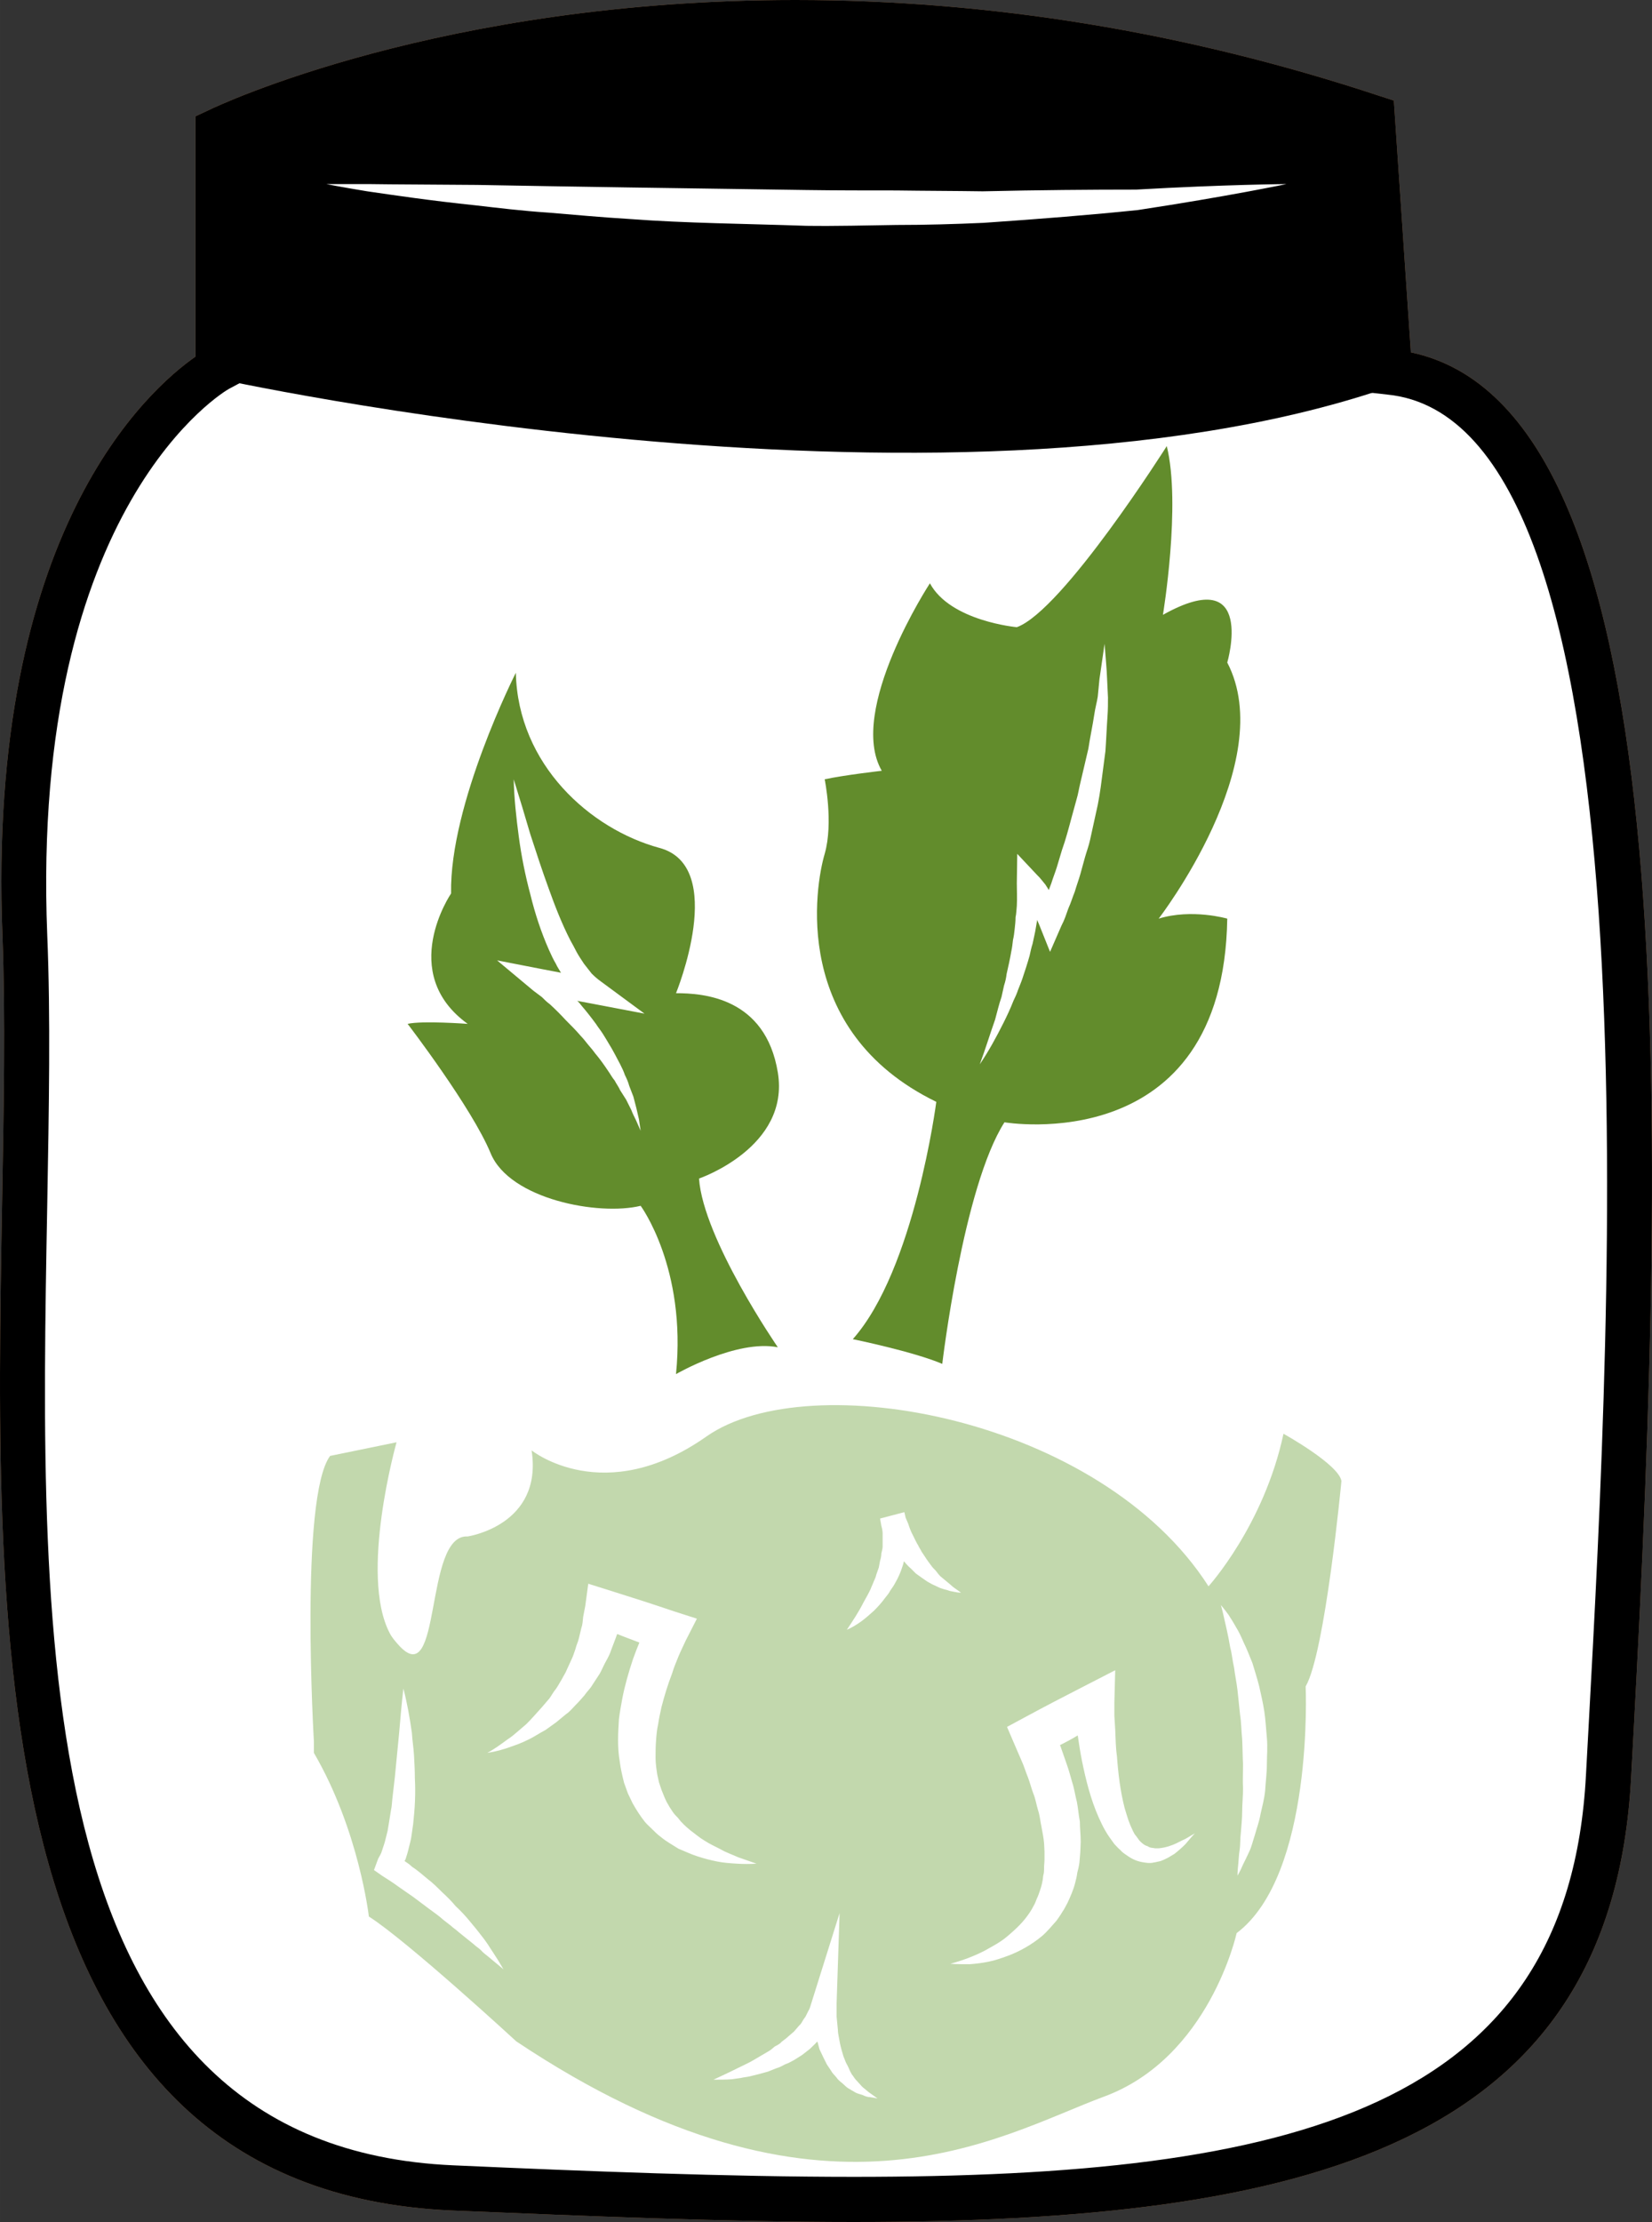
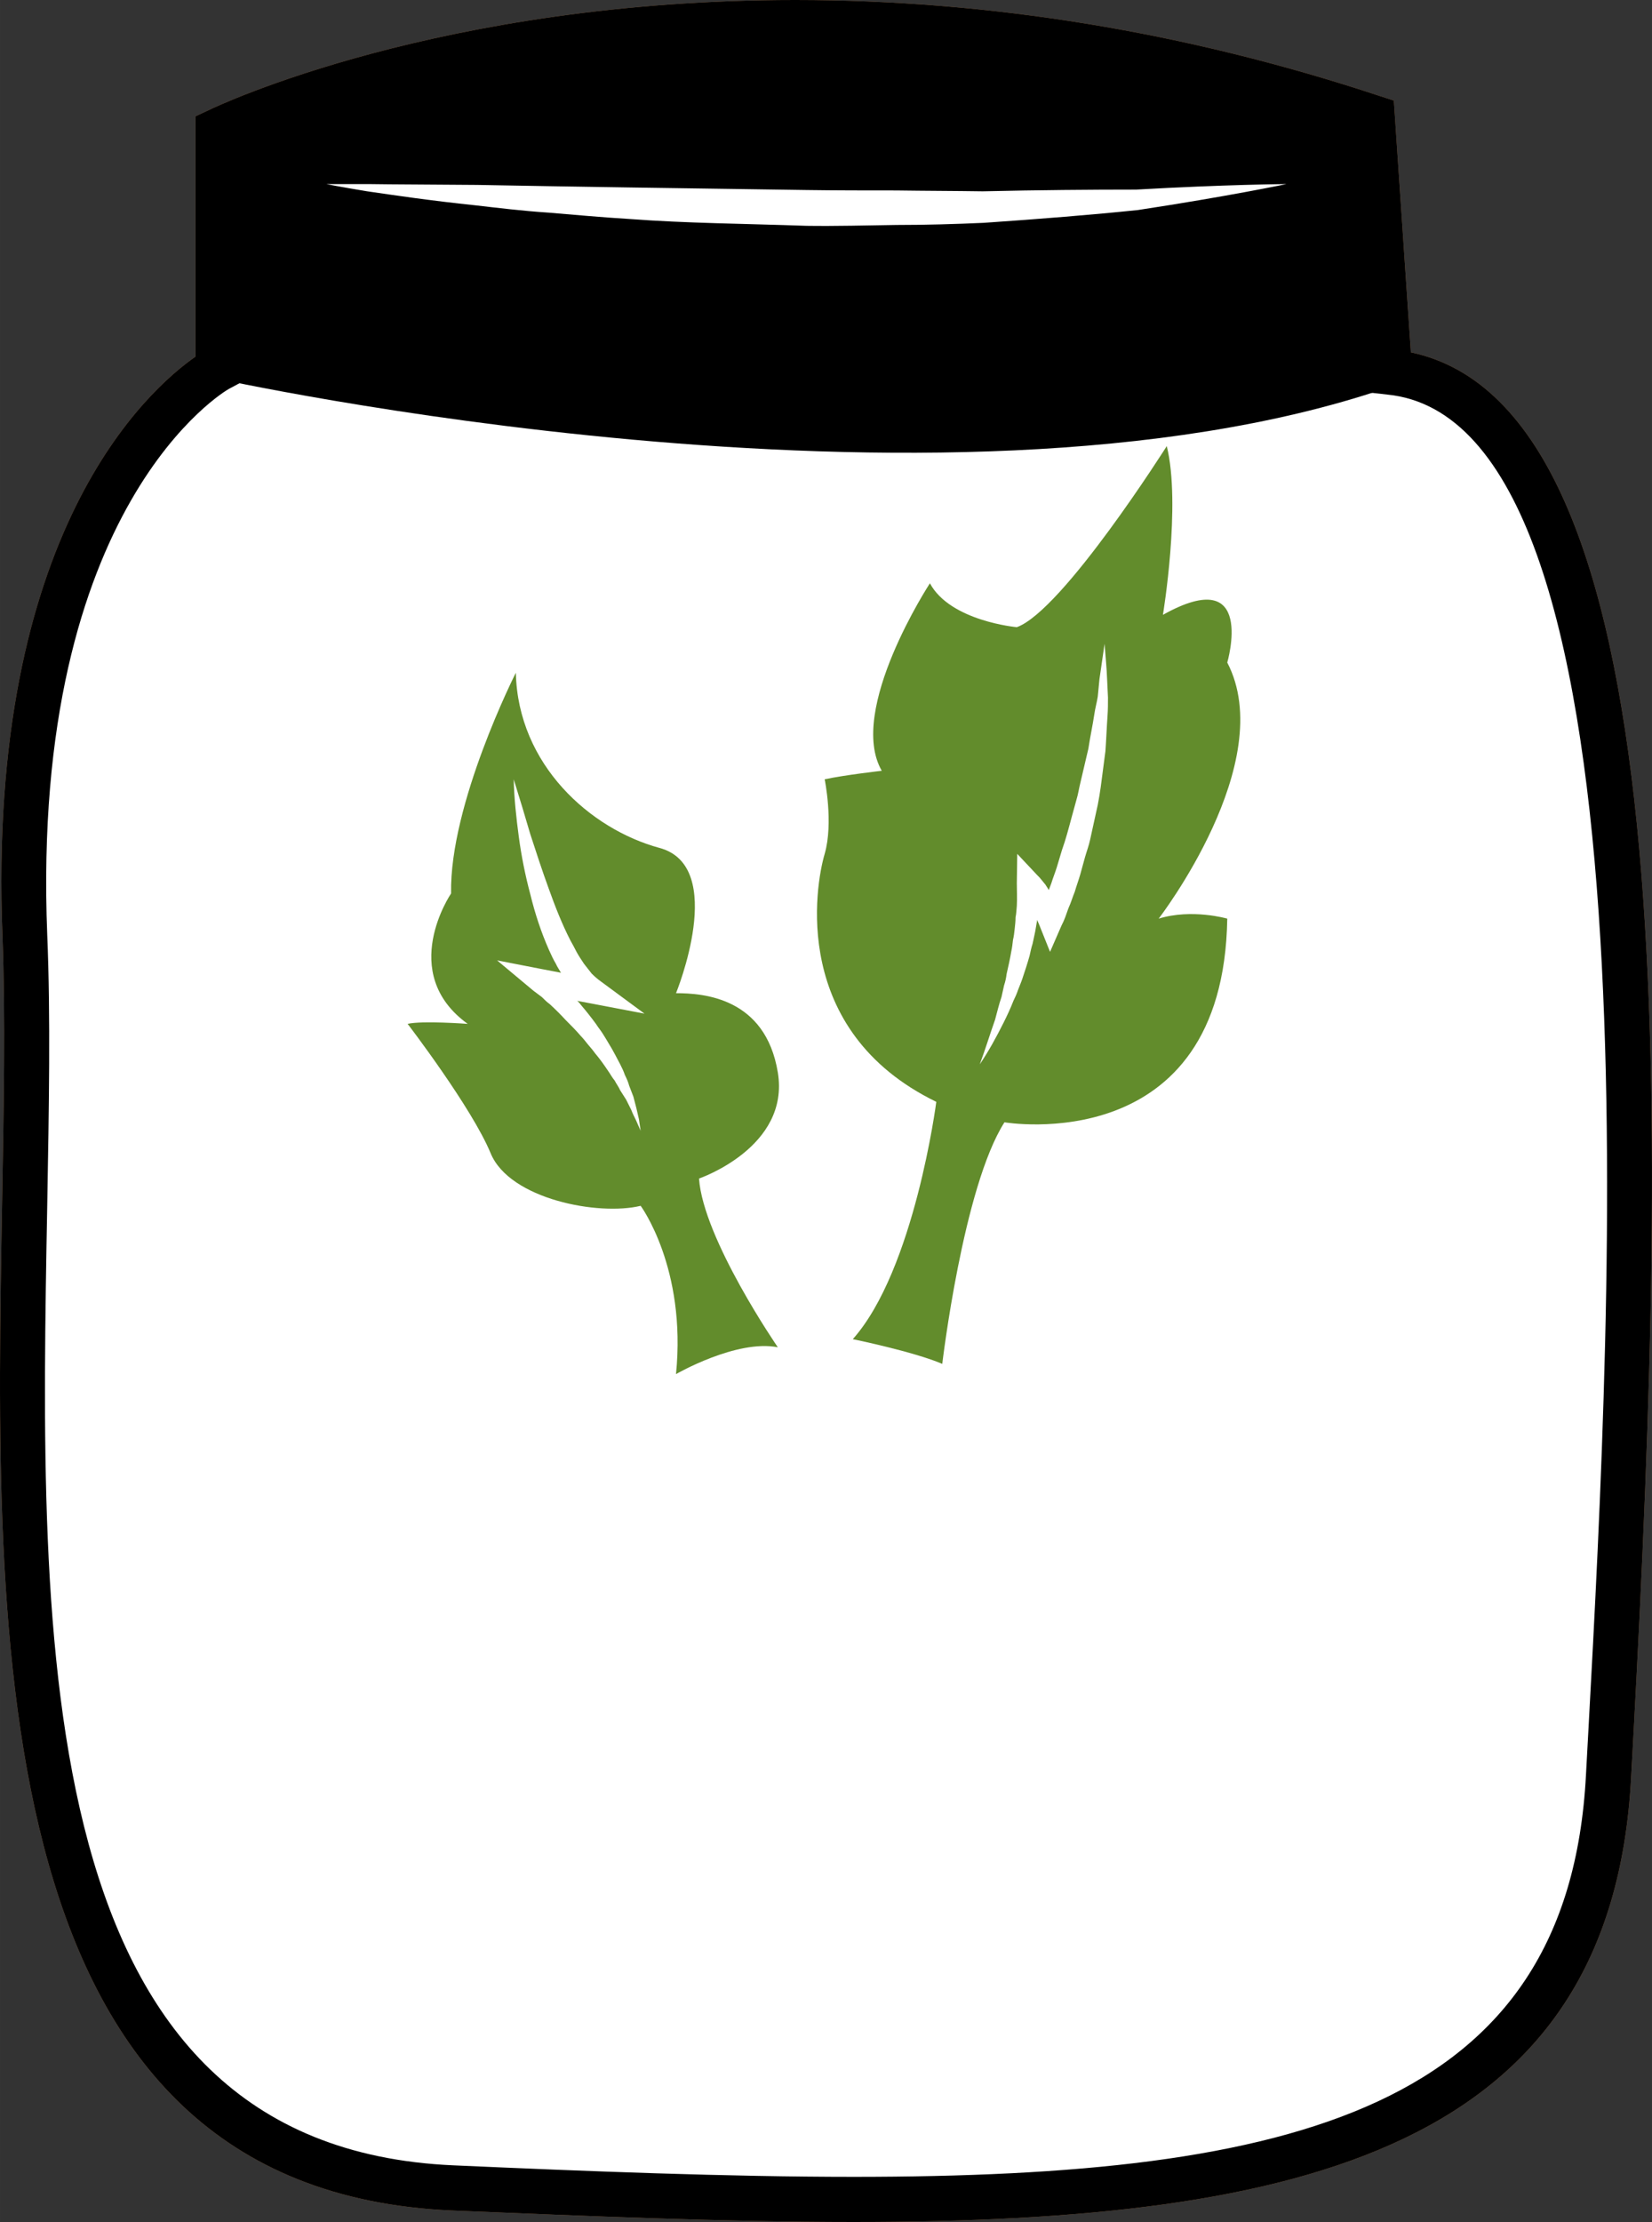
<svg xmlns="http://www.w3.org/2000/svg" id="svg29" viewBox="0 0 3877.861 5215" style="clip-rule:evenodd;fill-rule:evenodd;image-rendering:optimizeQuality;shape-rendering:geometricPrecision;text-rendering:geometricPrecision" version="1.1" height="52.15mm" width="38.779mm" xml:space="preserve">
  <rect x="0" y="0" width="3877.861" height="5215" fill="#333333" stroke="none" />
  <defs id="defs4">
    <style id="style2" type="text/css">
   
    .fil3 {fill:black;fill-rule:nonzero}
    .fil5 {fill:#628C2C;fill-rule:nonzero}
    .fil1 {fill:#BA855A;fill-rule:nonzero}
    .fil4 {fill:#C2D8AD;fill-rule:nonzero}
    .fil0 {fill:#DDC8B1;fill-rule:nonzero}
    .fil2 {fill:white;fill-rule:nonzero}
   
  </style>
  </defs>
  <g transform="translate(-8716.15,-11921)" id="Vrstva_x0020_1">
    <g id="_469600664">
      <path style="fill:#ddc8b1;fill-rule:nonzero" id="path7" d="m 11978,12794 c 713,70 570,2246 514,3296 -56,1050 -1126,1036 -2714,966 -1274,-56 -970,-1876 -1012,-2939 -42,-1064 445,-1330 445,-1330 v -560 c 0,0 1145,-549 2718,-31 z" class="fil0" />
      <path style="fill:#ba855a;fill-rule:nonzero" id="path9" d="m 9281,12262 v 557 l -28,15 c -4,2 -466,269 -426,1281 8,192 4,407 0,635 -19,1035 -40,2209 953,2253 314,14 645,27 940,27 1031,0 1678,-158 1719,-943 l 6,-110 c 54,-995 167,-3068 -473,-3130 l -44,-5 -41,-607 c -431,-138 -870,-208 -1304,-208 -698,0 -1181,183 -1302,235 z m 1439,4874 c -298,0 -630,-14 -944,-27 -1097,-49 -1073,-1331 -1055,-2361 4,-226 8,-440 1,-629 -38,-951 344,-1285 453,-1361 v -564 l 30,-14 c 22,-11 546,-259 1378,-259 457,0 918,75 1371,225 l 34,11 40,591 c 636,134 604,1736 523,3235 l -6,110 c -46,866 -763,1043 -1825,1043 z" class="fil1" />
-       <path style="fill:#ffffff;fill-rule:nonzero" id="path11" d="m 11978,12794 c 713,70 570,2246 514,3296 -56,1050 -1126,1036 -2714,966 -1274,-56 -935,-1876 -977,-2939 -42,-1064 480,-1330 480,-1330 v -560 c 0,0 1110,-549 2683,-31 z" class="fil2" />
+       <path style="fill:#ffffff;fill-rule:nonzero" id="path11" d="m 11978,12794 c 713,70 570,2246 514,3296 -56,1050 -1126,1036 -2714,966 -1274,-56 -935,-1876 -977,-2939 -42,-1064 480,-1330 480,-1330 c 0,0 1110,-549 2683,-31 z" class="fil2" />
      <path style="fill:#000000;fill-rule:nonzero" id="path13" d="m 11967,12833 c -1043,353 -2749,-25 -2749,-25 l 12,-581 c 0,0 1131,-549 2703,-31 z" class="fil3" />
      <path style="fill:#ffffff;fill-rule:nonzero" id="path15" d="m 9482,12353 c 0,0 36,0 98,0 62,1 150,1 256,2 211,4 492,8 774,12 70,1 140,1 210,1 69,1 137,1 203,2 131,-3 254,-4 360,-4 210,-12 353,-13 353,-13 0,0 -138,29 -349,61 -106,11 -230,21 -362,30 -67,3 -135,5 -205,5 -69,1 -140,3 -211,2 -142,-5 -283,-6 -415,-16 -67,-4 -130,-10 -191,-15 -61,-4 -118,-11 -170,-17 -106,-11 -193,-24 -255,-33 -61,-10 -96,-17 -96,-17 z" class="fil2" />
      <path style="fill:#000000;fill-rule:nonzero" id="path17" d="m 9281,12262 v 557 l -28,15 c -4,2 -466,269 -426,1281 8,192 4,407 0,635 -19,1035 -40,2209 953,2253 314,14 645,27 940,27 1031,0 1678,-158 1719,-943 l 6,-110 c 54,-995 167,-3068 -473,-3130 l -44,-5 -41,-607 c -431,-138 -870,-208 -1304,-208 -698,0 -1181,183 -1302,235 z m 1439,4874 c -298,0 -630,-14 -944,-27 -1097,-49 -1073,-1331 -1055,-2361 4,-226 8,-440 1,-629 -38,-951 344,-1285 453,-1361 v -564 l 30,-14 c 22,-11 546,-259 1378,-259 457,0 918,75 1371,225 l 34,11 40,591 c 636,134 604,1736 523,3235 l -6,110 c -46,866 -763,1043 -1825,1043 z" class="fil3" />
    </g>
  </g>
  <g transform="translate(-8716.15,-11921)" id="Vrstva_x0020_1_0">
-     <path style="fill:#c2d8ad;fill-rule:nonzero" id="path22" d="m 11690,16062 c 0,21 -3,42 -4,61 -2,20 -7,38 -11,56 -3,18 -9,33 -13,48 -5,15 -8,29 -14,41 -5,11 -10,21 -14,29 -7,17 -13,26 -13,26 0,0 0,-11 2,-29 1,-9 1,-19 3,-31 2,-13 1,-27 3,-42 1,-15 3,-31 3,-48 0,-18 2,-36 2,-54 -1,-18 0,-38 0,-57 -1,-19 -1,-39 -2,-59 -2,-19 -2,-39 -5,-58 -1,-9 -2,-19 -3,-29 -1,-9 -2,-19 -3,-28 -2,-18 -6,-36 -8,-53 -4,-17 -5,-33 -9,-47 -5,-30 -11,-54 -15,-72 -4,-18 -7,-28 -7,-28 0,0 7,8 18,23 5,8 11,17 17,28 7,11 13,24 19,38 7,14 13,30 20,47 5,17 11,35 16,55 4,18 9,39 12,59 3,20 4,41 6,62 2,21 0,42 0,62 z m -191,187 c -8,8 -17,16 -26,23 -5,3 -10,6 -15,9 -6,3 -12,6 -18,8 l -9,2 c -3,1 -7,1 -10,2 -7,1 -14,0 -20,-1 -15,-2 -28,-8 -39,-16 -6,-4 -12,-8 -16,-13 -5,-4 -9,-9 -14,-14 -7,-10 -15,-20 -21,-31 -6,-10 -11,-21 -16,-32 -19,-43 -30,-88 -39,-132 -4,-20 -7,-40 -10,-60 -13,8 -28,16 -42,23 l 1,1 c 5,14 10,29 15,43 5,14 9,29 13,43 5,15 7,31 11,46 3,15 4,31 7,46 0,16 2,31 2,48 l -1,24 -2,24 c -1,8 -3,17 -5,24 -1,8 -3,17 -5,24 -4,16 -11,32 -18,47 -4,7 -7,14 -12,21 -4,7 -9,14 -14,21 -11,12 -21,25 -34,36 -12,10 -25,19 -39,27 -14,8 -29,15 -43,20 -14,5 -28,10 -43,13 -15,3 -30,5 -45,6 -15,0 -30,0 -45,-1 29,-8 56,-18 81,-31 12,-7 24,-13 36,-21 11,-7 21,-16 31,-25 10,-9 19,-18 27,-28 8,-10 15,-20 21,-32 3,-5 5,-11 7,-16 3,-6 5,-12 7,-18 4,-11 7,-23 8,-36 2,-6 2,-12 2,-19 0,-6 1,-12 1,-19 v -19 l -1,-19 c -1,-13 -4,-26 -6,-38 -3,-14 -4,-27 -8,-39 -4,-13 -6,-27 -11,-39 -5,-13 -8,-26 -13,-39 -5,-12 -9,-26 -15,-39 l -16,-37 -18,-42 39,-21 c 48,-26 96,-51 145,-76 l 70,-36 -2,76 c 0,10 0,21 0,31 l 2,32 c 1,21 1,42 4,62 3,42 8,83 18,122 3,10 6,20 9,29 l 5,13 6,13 c 2,4 4,8 7,11 l 8,11 c 5,5 11,11 19,13 3,2 7,4 12,4 l 6,1 h 6 c 5,0 9,-1 15,-2 4,-1 9,-2 14,-4 10,-3 19,-8 29,-13 10,-4 19,-11 29,-16 -8,8 -15,17 -22,25 z m -576,-601 -15,-7 c -5,-2 -9,-5 -15,-8 -4,-3 -9,-6 -13,-9 l -14,-10 -12,-12 c -5,-4 -8,-8 -12,-12 -1,-2 -3,-3 -4,-5 -1,5 -2,9 -4,14 -4,13 -10,26 -17,38 -3,6 -7,11 -11,17 -3,6 -7,11 -12,17 -8,11 -17,21 -26,30 -10,9 -20,18 -31,26 -10,7 -21,14 -33,19 14,-21 28,-42 39,-64 6,-11 12,-21 17,-32 2,-6 5,-11 7,-17 2,-5 5,-10 6,-16 l 6,-17 c 1,-5 2,-11 3,-16 2,-6 3,-12 3,-17 1,-5 3,-11 3,-16 v -17 c 0,-5 0,-10 0,-16 l -1,-8 -2,-8 -3,-17 57,-15 3,13 c 2,5 4,9 6,14 3,9 6,18 11,27 4,8 8,17 13,25 2,5 5,8 7,13 3,4 5,8 8,12 5,8 11,16 17,24 3,4 7,7 10,11 3,4 6,8 9,11 l 12,10 12,10 c 7,7 16,12 25,19 -6,0 -11,-1 -16,-2 -6,-1 -11,-2 -16,-4 -5,-1 -11,-3 -17,-5 z m -164,1195 c -6,0 -12,-2 -18,-5 -5,-2 -12,-3 -17,-6 l -17,-10 c -5,-3 -9,-8 -14,-12 -5,-4 -10,-8 -14,-14 -4,-5 -9,-9 -12,-15 -3,-5 -7,-10 -10,-15 -6,-12 -12,-24 -17,-35 -2,-6 -3,-12 -5,-18 -1,0 -1,0 -1,0 -5,6 -11,11 -17,17 l -18,14 c -6,4 -13,8 -19,12 -7,4 -13,7 -21,10 -6,3 -12,7 -20,9 l -20,8 c -14,4 -29,8 -42,11 -8,2 -14,2 -22,4 -7,1 -14,2 -21,3 -14,1 -29,1 -43,1 26,-12 51,-24 75,-36 13,-6 24,-13 36,-20 l 17,-10 c 6,-3 11,-8 16,-12 6,-3 12,-6 16,-11 5,-4 11,-8 15,-12 l 14,-12 12,-14 c 5,-4 7,-9 10,-14 l 5,-7 4,-8 c 2,-5 6,-10 7,-15 l 5,-16 64,-204 -7,212 v 15 c 0,5 0,10 0,16 1,10 2,21 3,31 0,5 1,11 2,16 1,5 2,10 3,16 2,10 5,20 8,30 2,5 4,10 6,15 2,4 5,9 7,14 2,5 4,9 7,14 3,3 6,9 9,12 l 11,12 c 4,5 8,8 13,12 l 6,5 7,5 14,10 c -5,-1 -11,-2 -17,-3 z m -450,-583 c -14,-9 -29,-17 -42,-28 -7,-5 -13,-11 -19,-17 -6,-6 -13,-12 -18,-18 -11,-14 -20,-28 -29,-44 l -11,-23 -9,-25 c -4,-16 -8,-33 -10,-49 -3,-18 -4,-34 -4,-51 0,-16 1,-33 2,-49 2,-17 5,-32 8,-49 6,-31 15,-62 25,-92 5,-14 10,-27 15,-39 -18,-7 -35,-13 -52,-20 -1,2 -2,5 -3,8 l -11,29 c -3,10 -8,19 -13,28 -5,9 -9,19 -14,28 l -17,26 c -5,9 -13,16 -19,25 -7,8 -13,15 -21,23 -7,7 -13,15 -22,21 l -23,19 -25,18 c -9,5 -18,10 -26,15 -17,10 -36,18 -54,24 -19,7 -37,12 -57,15 17,-9 33,-21 48,-32 8,-5 15,-11 22,-17 l 21,-18 c 7,-7 13,-13 19,-20 l 18,-20 18,-21 c 5,-7 9,-15 15,-22 5,-7 9,-15 14,-23 4,-8 9,-15 12,-23 l 11,-24 c 4,-8 6,-16 9,-24 2,-9 6,-16 8,-25 l 6,-25 c 3,-8 3,-17 4,-25 l 5,-26 7,-52 51,16 c 51,16 101,32 151,49 l 53,17 -26,51 c -5,11 -12,25 -17,37 -5,13 -11,26 -15,40 -10,26 -18,52 -25,79 -3,14 -6,27 -8,41 -3,13 -4,26 -5,40 -1,13 -1,26 -1,39 0,13 2,26 4,39 l 4,18 6,18 c 5,12 9,24 16,35 3,6 7,11 10,16 4,6 9,11 13,15 8,11 18,20 29,29 11,8 21,17 33,24 12,8 26,14 39,21 12,7 27,12 40,18 l 43,15 c -15,1 -31,1 -46,0 -16,-1 -31,-2 -46,-5 -15,-3 -31,-7 -46,-12 -16,-5 -30,-12 -45,-18 z m -447,253 c -6,-5 -12,-9 -17,-15 -5,-5 -12,-9 -17,-14 -12,-10 -24,-19 -36,-29 -5,-5 -12,-9 -17,-14 l -18,-14 c -11,-10 -23,-18 -35,-27 -12,-9 -24,-18 -36,-27 -12,-8 -24,-17 -36,-25 -12,-9 -25,-17 -36,-24 l -20,-14 10,-27 c 3,-6 7,-11 9,-19 2,-7 5,-14 7,-22 l 6,-24 4,-24 4,-25 c 2,-8 2,-17 3,-25 2,-17 4,-34 6,-52 l 10,-103 c 3,-35 6,-70 10,-105 9,34 15,69 20,104 1,18 4,35 5,53 1,18 2,36 2,54 2,35 0,71 -4,107 l -4,28 c -1,9 -4,18 -6,27 -2,9 -5,19 -8,28 -1,2 -2,2 -2,4 6,4 12,8 17,13 6,4 13,9 19,14 l 18,15 c 12,9 23,20 34,31 11,10 23,22 32,33 12,11 22,22 32,34 10,12 20,24 29,36 5,6 9,12 14,19 4,6 8,13 13,20 8,12 16,25 24,39 -12,-10 -24,-20 -36,-30 z m 2003,-1116 c -6,-39 -136,-111 -136,-111 -46,215 -176,358 -176,358 -254,-397 -937,-520 -1178,-352 -241,170 -411,33 -411,33 27,176 -150,202 -150,202 -104,-6 -59,371 -163,254 -7,-8 -15,-17 -20,-27 -72,-137 16,-448 16,-448 l -156,32 c -72,98 -38,671 -38,671 v 26 c 106,182 129,384 129,384 91,58 346,293 346,293 722,482 1131,222 1379,130 248,-91 312,-384 312,-384 182,-137 162,-579 162,-579 46,-79 84,-482 84,-482 z" class="fil4" />
    <path style="fill:#628c2c;fill-rule:nonzero" id="path24" d="m 11316,13600 c -2,28 -3,56 -5,84 l -11,84 c -2,14 -4,27 -7,42 l -9,41 -9,41 c -3,14 -8,27 -12,41 l -11,40 c -4,14 -9,27 -13,41 -5,12 -9,26 -15,39 -5,14 -9,27 -16,40 l -27,62 -26,-65 c -2,-4 -3,-7 -4,-10 -2,9 -3,18 -5,28 -2,9 -4,19 -6,28 -3,9 -5,19 -7,28 -5,18 -11,36 -17,54 -3,9 -7,18 -10,26 -3,9 -7,18 -11,26 -7,18 -15,35 -23,51 -17,34 -35,67 -56,98 13,-35 24,-71 36,-105 5,-18 9,-36 15,-53 2,-9 4,-18 6,-27 3,-9 5,-18 6,-27 4,-18 8,-35 11,-53 2,-9 3,-18 4,-27 2,-8 3,-17 4,-26 1,-9 2,-18 2,-27 2,-9 2,-18 3,-27 1,-18 0,-36 0,-53 l 1,-69 47,50 c 4,4 7,7 10,11 3,4 6,7 9,11 3,5 6,9 8,13 2,-5 4,-11 6,-16 4,-13 9,-25 13,-38 l 12,-40 c 9,-25 16,-52 23,-78 l 11,-40 c 4,-13 6,-27 9,-39 l 19,-81 c 4,-27 10,-54 14,-81 2,-14 6,-28 8,-41 l 4,-41 c 4,-27 8,-55 12,-83 2,28 5,56 6,84 l 2,42 c 0,14 0,28 -1,42 z m 120,477 c 0,0 283,-367 161,-601 0,0 69,-235 -151,-112 0,0 43,-259 9,-396 0,0 -244,386 -352,425 0,0 -156,-14 -204,-103 0,0 -195,298 -113,440 0,0 -88,10 -134,20 0,0 21,102 0,175 -22,74 -81,415 262,582 0,0 -51,394 -196,557 0,0 142,29 210,58 0,0 49,-415 146,-567 0,0 514,88 523,-478 0,0 -83,-24 -161,0 z" class="fil5" />
    <path style="fill:#628c2c;fill-rule:nonzero" id="path26" d="m 10081,14281 c 12,14 23,28 34,43 5,8 11,15 16,23 5,8 10,16 14,23 10,16 18,32 27,49 4,8 8,16 11,25 4,8 8,17 10,25 l 10,26 7,27 c 2,8 4,17 6,26 l 4,27 -11,-25 c -4,-8 -8,-16 -11,-24 l -12,-24 -14,-22 c -4,-9 -9,-15 -13,-23 -6,-7 -10,-15 -15,-22 -10,-15 -20,-29 -31,-42 -5,-7 -11,-14 -17,-21 -5,-6 -10,-13 -16,-19 -12,-14 -24,-26 -36,-38 -12,-13 -24,-25 -37,-37 -7,-5 -13,-11 -19,-17 l -20,-15 -85,-71 108,21 42,8 c -4,-7 -9,-14 -12,-21 -6,-10 -11,-21 -16,-32 -19,-43 -33,-86 -44,-131 -12,-45 -21,-90 -27,-135 -6,-45 -11,-90 -12,-135 l 20,65 19,64 c 14,43 28,86 43,127 15,42 31,83 51,122 5,9 10,18 15,28 5,9 11,18 17,27 6,8 12,15 18,23 7,7 14,13 21,18 l 103,76 -126,-24 c -10,-2 -21,-4 -32,-6 4,3 7,7 10,11 z m 461,157 c -29,-176 -175,-186 -239,-186 0,0 122,-298 -39,-341 -162,-44 -332,-195 -337,-411 0,0 -156,308 -152,518 0,0 -127,186 39,306 0,0 -107,-8 -141,0 0,0 151,197 195,304 45,108 254,147 352,123 0,0 108,146 83,395 0,0 142,-82 239,-63 0,0 -175,-254 -185,-396 0,0 214,-73 185,-249 z" class="fil5" />
  </g>
</svg>